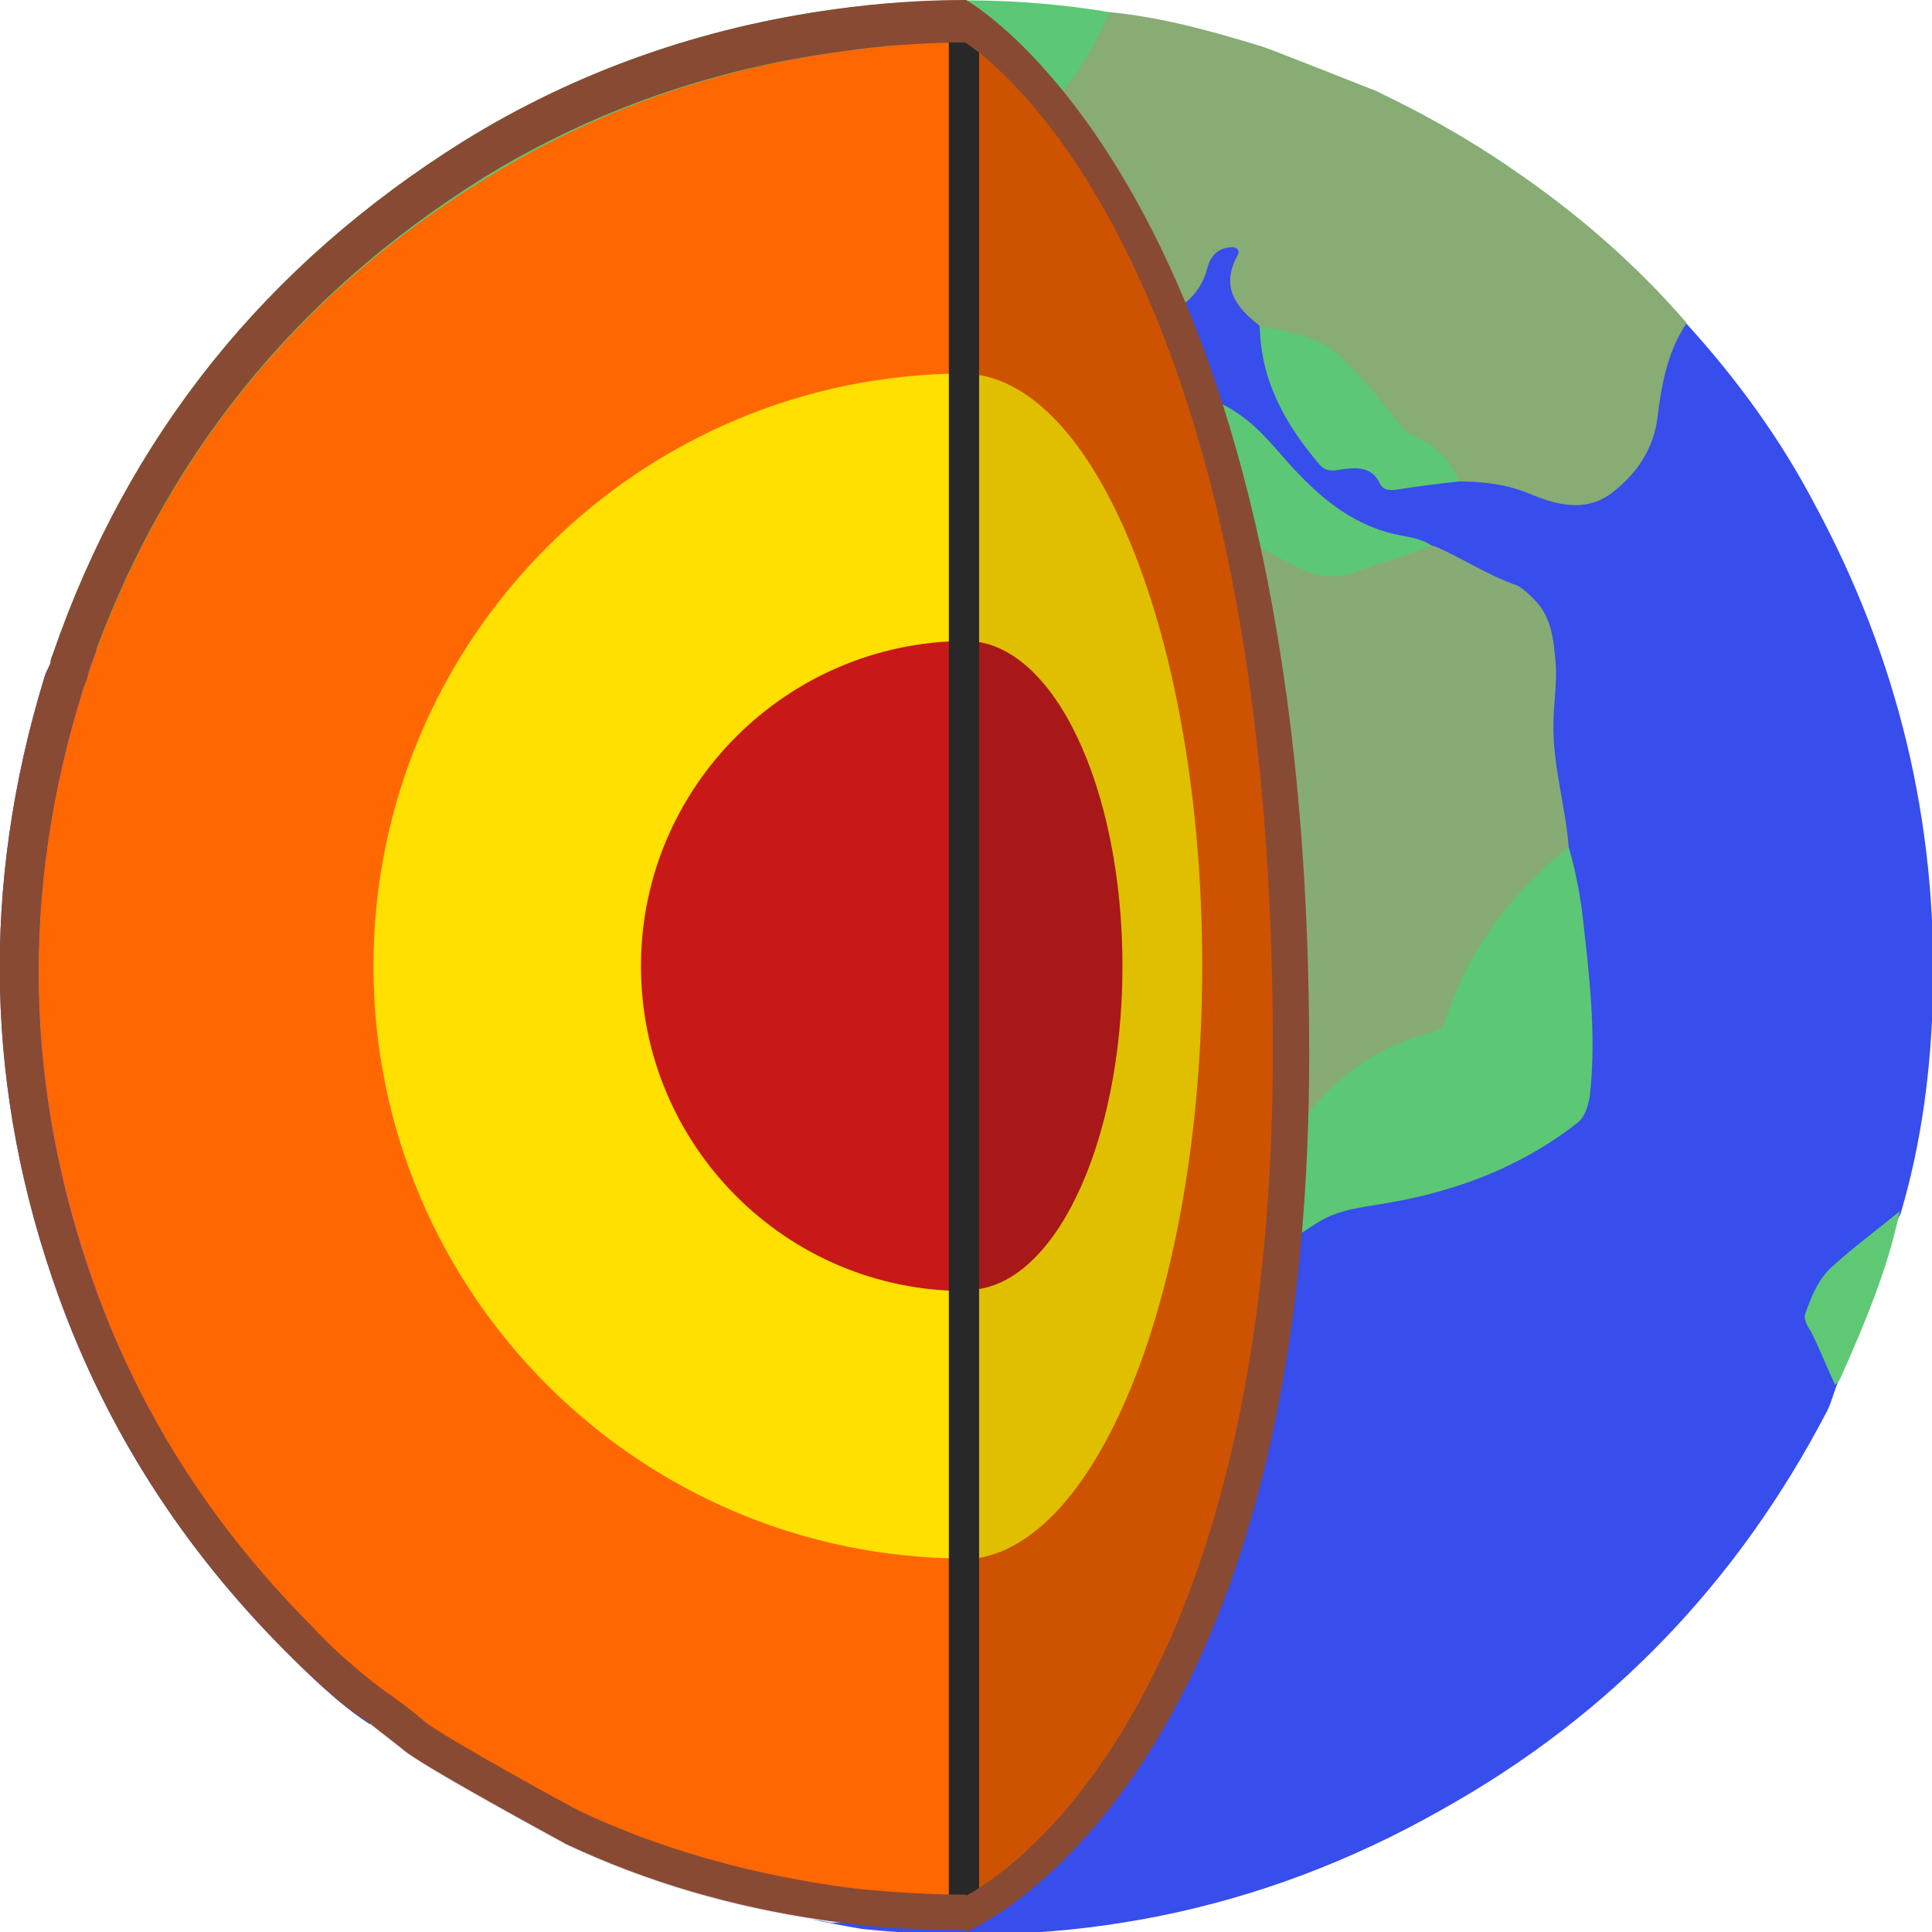
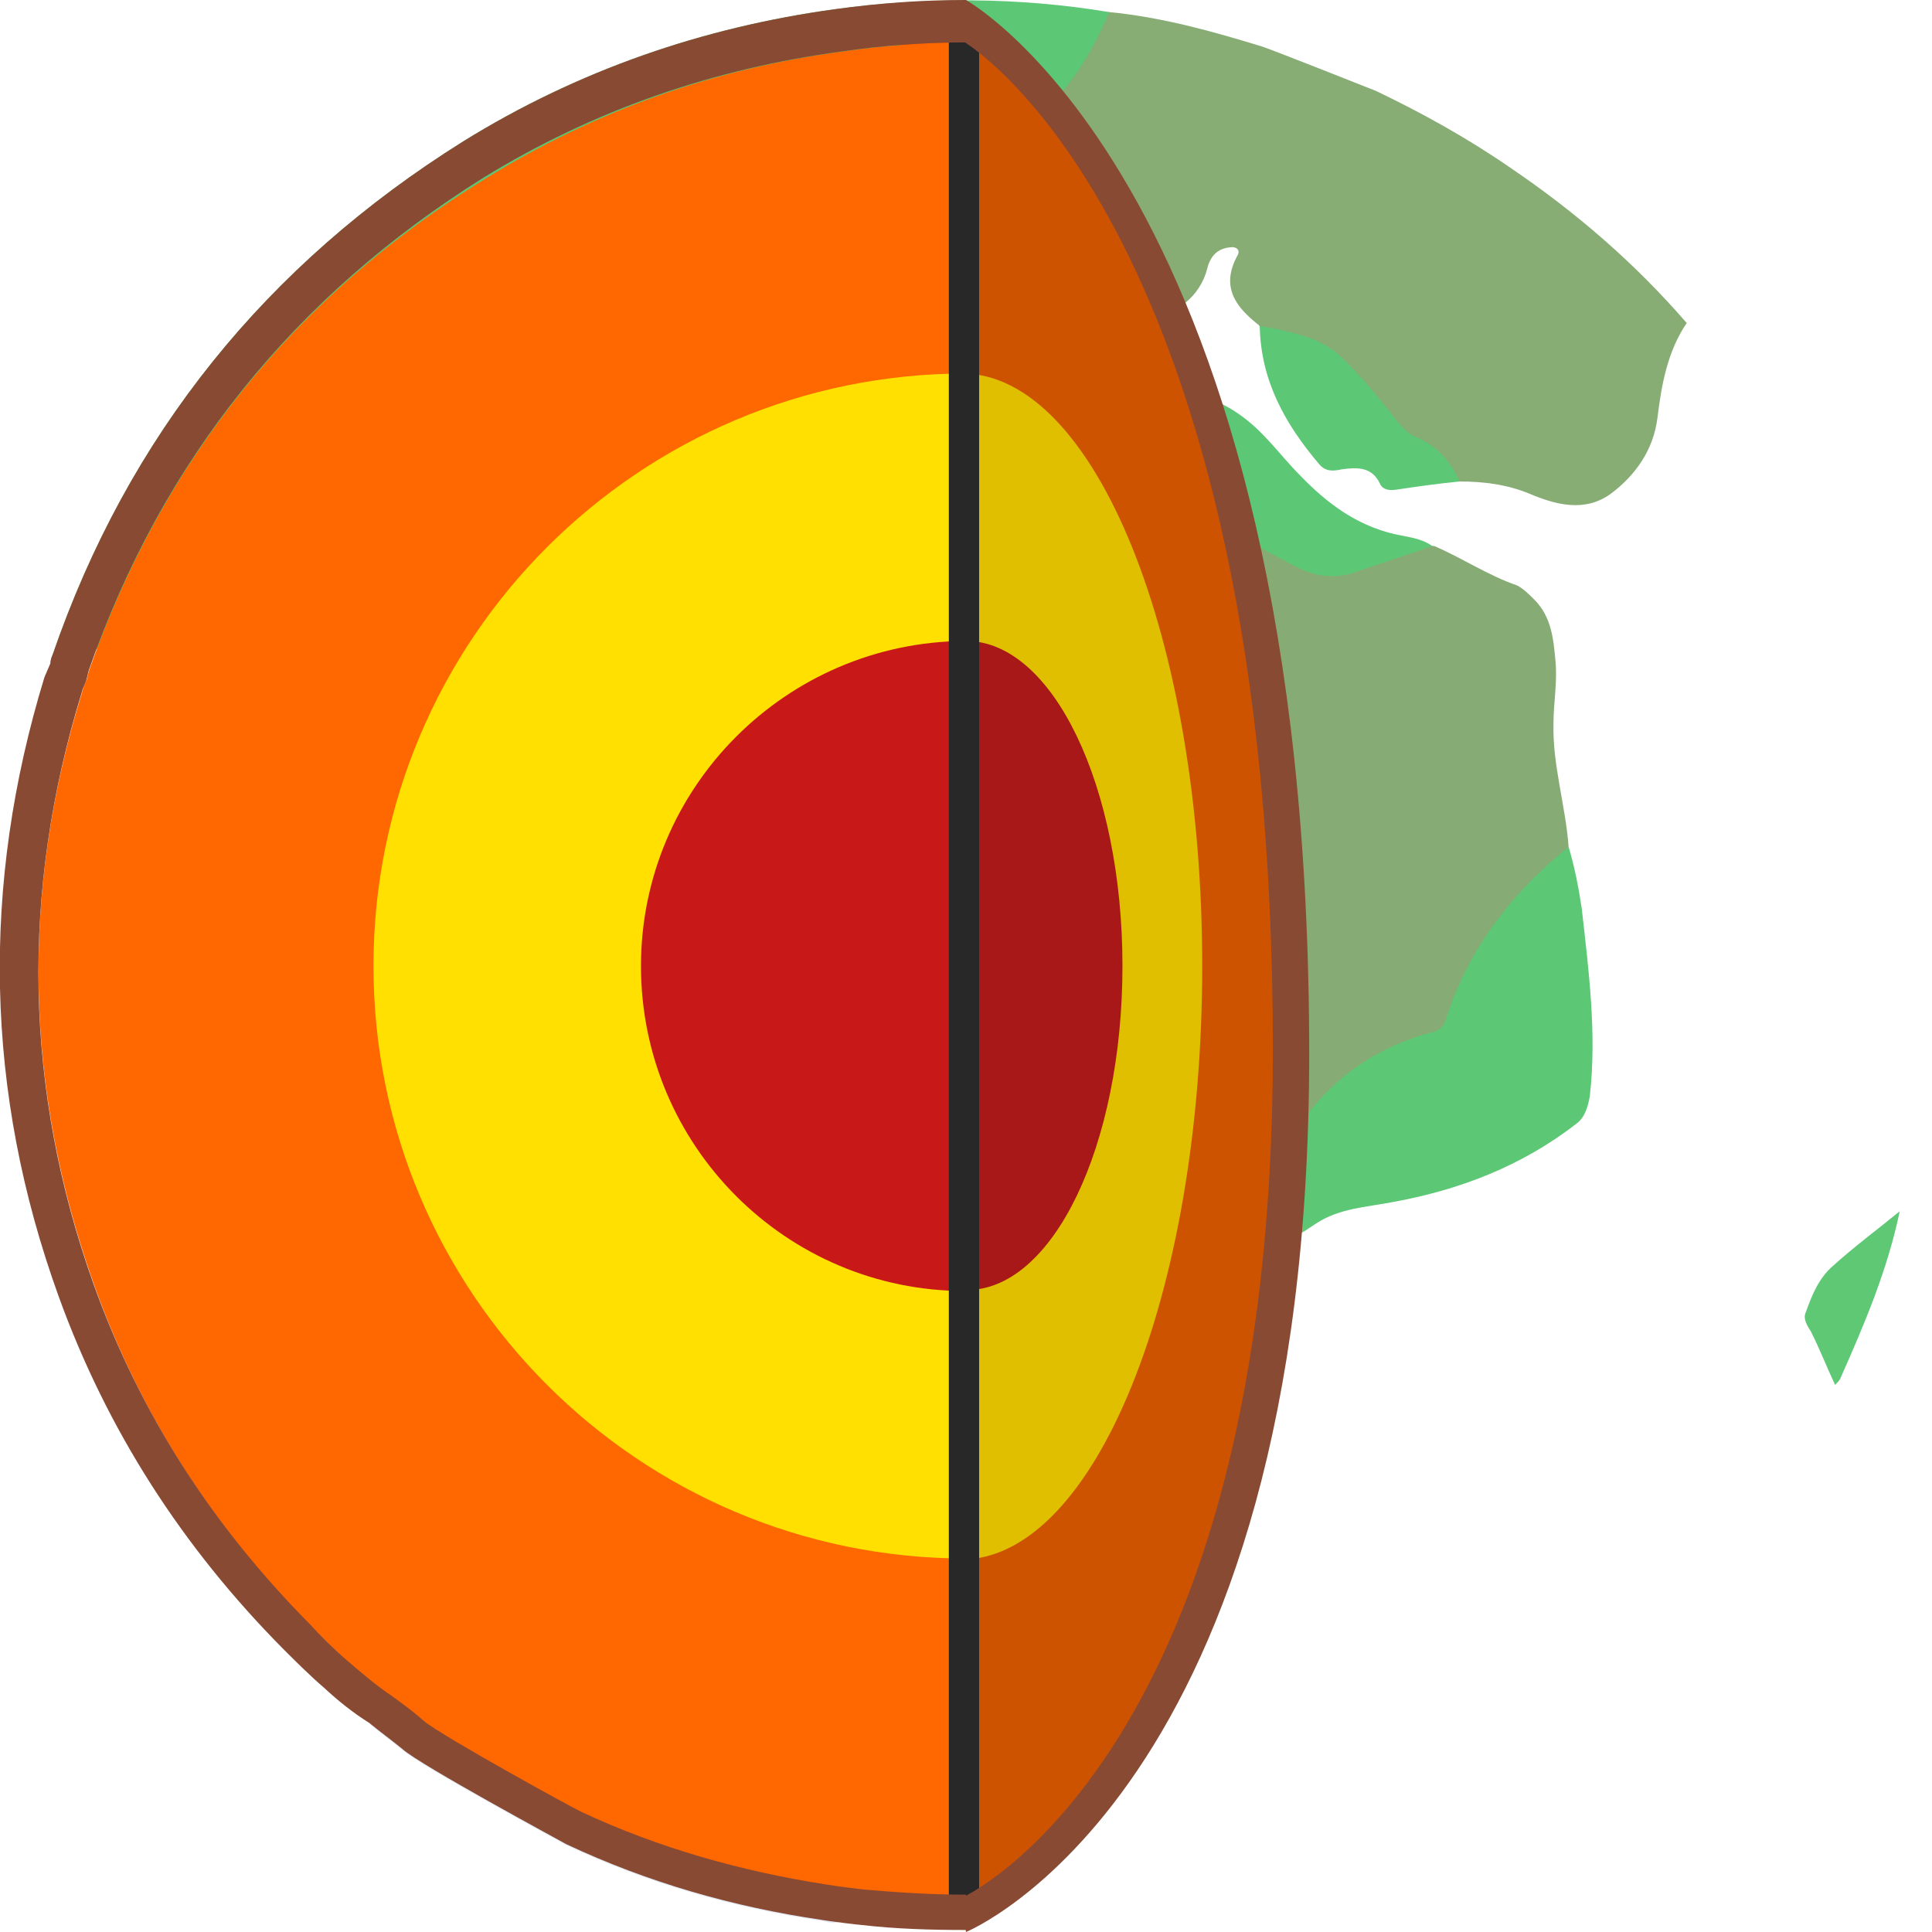
<svg xmlns="http://www.w3.org/2000/svg" version="1.0" id="earthLayerIconGraphic" x="0px" y="0px" viewBox="0 0 191.4 191.4" enable-background="new 0 0 191.4 191.4" xml:space="preserve">
  <g id="earthLayerIcon">
    <g id="earth_4_">
      <g>
-         <path fill="#374DEC" d="M71.7,186.2c-1.7-2,1.4,0.9-0.6-0.9c-0.8-0.7-5.7-0.6-6.8-1c-4.3-1.5-2.6-4.7-7.2-4.7c-4.4,0-3.1-3-6.7-4.5c-1.2-0.5,0.9,0.6-0.3,0.7c-2.3,0.2,2.9,1,1-0.3c-1.3-0.9-6.9-0.8-14.5-4.7c-3.2-2.1-5.9-4.8-8.6-7.5c-9.9-10-17.4-21.6-22.2-34.9c-7.3-20.3-7.7-40.7-1.4-61.3c0.1-0.5,0.4-0.9,0.6-1.4c2.5-3.9,7.7-9.5,9.5-10.4c3.4-1.6,5.1-5.2,8.3-7.3c2.7-1.8,6.6-4.2,9.6-5.5c2.4-1,5.3-1,8,0.1c2.5,1,4.4,1.2,7.2,1.7c2.4,0.4,6.7,1.5,8.5,3.2c1.9,1.9,4.8,4.9,6.1,7.3c1,1.9-2.3,1.6-0.2,0c6.4-4.7,3-1.4,6.8-8c0.6-1-2.4-3.2-2.5-4.4c-0.1-1.1,4.5-1.5,4.9-2.5c0.5-1.4,4.5-8.5,6.4-8.2c3.9,0.7,5.6-1.3,8.7-3.2c2.6-1.6,7.8-2.1,10.9-2.4c2.6-0.3,6.5-2.6,9.2-2.7c1.9,0,2.6-1.2,4.4-1.1c0.6,0,0.9,3,1.4,2.5c2.5,0,1.1,0.1,1.9-2.8c0.3-1.2,4.3-2.2,5.6-2.4c0.6-0.1,8.4,1.8,8.1,2.3c-1.7,3.1,0.9,0,2.3,2.6c2.2,4.3,0.6,1.7,0.7,1.8c0.1,5.4,1.7,2.3,5.1,6.3c0.6,0.7-0.9,1.3-0.1,1.2c1.5-0.2,6.2-0.9,7,0.7c0.3,0.7-1.2,1.4-0.6,1.4c2.1-0.2,1.2,3.1,3.3,2.9c2.4,0,5.5-5.1,7.7-4.1c2.6,1.1-0.3,7.9,2.3,6c2.4-1.8,1.3-2.4,1.7-5.7c0.4-3.3,5.7-7.2,10-2.8c4.9,5.4,9.2,11.3,12.6,17.8c8.2,15.2,12.1,31.3,11.7,48.6c-0.2,7.3-1.1,14.5-3.2,21.6c-1.6,3.4-2.1,4.8-4.2,6.6c-1.4,1.2-0.8,1.2-1.5,2.9c-0.3,0.6,0.4-0.6,0.7,0.1c0.9,1.8,0.1,3.7-1.4,7.6c-0.3,0.8-0.5,1.6-0.9,2.4c-8.8,16.9-21.5,30.2-38.2,39.5c-17.8,10.1-37,13.9-57.4,11.8c-0.7-0.1-9.3-1.7-2.1-0.6C76.9,187.8,54.1,181.1,71.7,186.2z M60.9,112.2c-0.9-0.9-0.3-0.6-0.8-1.8c-0.2-0.4,0.7,1.6,0.3,1.7c-1.4,0.6,2-3.2,1.4-1.6c-1.8,5.5-1.7,0.7,0.5,5.7c1.8,4.1,1.1,3.6,4,7c1,1.2-1,1.4,0.5,1.9c0.9,0.1-1.7,3.7-0.9,2.6c0.8-1.2-1.9-2.8-2.6-3.8c-2.7-3.9,2.6,0.1,2.1-4.3c-0.3-3-1.5-3.5-3.4-5.9C61.6,111.8,62.1,113.4,60.9,112.2z M82.2,76.4c-0.9,1-1.5-1.5-2.5-0.6c-1.1,1-4.9-4-3.5-3.6c1.9,0.6,7.7-2.3,7.5-1c-0.7,3.4-0.1,3.1,1.4,6.2c1.4,2.9,1.6,4.3,2.2,7.3c1,4.8,0.8,6.3,3.6,10.4c2.1,3.2-1.5,4.7-0.3,8.3c1.4,4.3,4.6,2.1,4.8,6.5c0.2,3.8,1.3,5.6,3.1,8.9c0.8,1.5-1.6-4.5-1.3-2.9c0.8,4.8,0.7,7,4.8,8.2c4.3,1.3,0,4.2,3.6,2.7c2.7-1.1-1.4-6.3,0.8-8.2c0.9-0.8-1.1-1.5-0.8-2.7c1.4-5.7,0.2,5,3.9,0.4c2.3-2.9-0.6,0,2.6-1.8c0.9-0.2,3.7,0.3,4.4-0.2c2.3-1.5,3.4-7,5.9-7.4c6.7-1.2-14.5-12.1-9.1-16.3c0.8-0.6,4.1-2.5,4.3-3.6c0.7-6.2-0.4,5.7-1.1-0.5c-0.2-2.1,1,0.4,0.4-1.6c-0.3-4.1-4.1,7.4-4.1,3.3c0-2.1,5.5-5.9,5.3-8c-0.2-2.2,27.2-8.6,25.5-10.3c-0.5-0.5,0.3-2.6-0.3-2.8c-2.9-1-6.2,1.2-9,0.1c-1.1-0.8-0.8-5.3-2.1-5.6c-3.8-0.9-4.7,2.9-7.3,0.3c-2-2-0.3,6.4-2.8,4.7c-3-2.1-7.4-5-10.7-4.5c-7,1.1-4.7,3.1-11,6.3c-4.6,2.3-0.4,5.2-4.2,8.6c-2.4,2.2-7.3-2.3-9.9-0.3C84.1,78.6,84.1,74.2,82.2,76.4z" />
        <path fill="#87AC74" d="M144.6,47.7c2.4,0,4.7,0.3,6.9,1.2c2.6,1.1,5.5,1.9,8.1,0c2.4-1.8,4.2-4.3,4.6-7.5c0.4-3.3,1-6.6,2.9-9.4c-5.1-5.9-11-11-17.5-15.4c-4.2-2.9-8.7-5.4-13.3-7.6c-0.5-0.2-10.6-4.2-11.3-4.4c-4.9-1.5-9.9-2.9-15.1-3.4c-6.9,1.2-14,2.8-16.8,5.5c-2.9,2.8,1.7,2-2.3,1.5c-3-0.4-9.2,0.8-12.2,1.4c-1.7,0.3-7.6,7.5-6.5,8.8c2.8,3.5,8,7.1,12.1,8.9c0.5,0.2,3.2,0.2,3.8,0c2.6-1,5.6-0.7,8.5,0.5c0.2,0.1-15.2,3.8-12.5,2.3c1.9-1,6.6-3.6,8.5-2.9c3.8,1.2,5,0.7,21.4,4.1c2.5,0,5-1.9,5.7-4.7c0.3-1.2,1-2,2.3-2.1c0.6-0.1,1,0.3,0.7,0.8c-1.7,3.1-0.2,5.1,2.1,6.9c0,0,0.1,0.1,0.1,0.2c0.6,0.1,2.4,5.2,2.9,5.4c2.2,0.5,2.1,0.7,3.9,2.4c2.1,2,0.8,1.6,2.6,3.8c0.5,0.7,0.4,1,1.2,1.3C137.5,45.9,140.1,47.5,144.6,47.7z" />
        <path fill="#87AB74" d="M155.4,83.9c-0.3-4.1-1.6-8.1-1.5-12.2c0-2.1,0.4-4.1,0.2-6.2c-0.2-2.2-0.4-4.4-2.1-6.1c-0.5-0.5-1.1-1.1-1.7-1.4c-2.9-1-5.4-2.7-8.2-3.9c-4.8-0.4-16.5-5.1-19.1-4.3c-2.1,0.7,0.5-3.2-1.4-4.2c-2-1-0.6,0.5-2.6-0.7c-4.5-2.7-4.5-0.7-8.9,1.1c-2.7,1.1-4.1,2.8-6.9,2.4c-0.8-0.1-4.8-0.3-5.5,0.4c-2.3,2-5.5,4.7-8.1,6.1c-2,1.1-0.6,0.8-2.9,1.1c-3.5,0.6-0.9-1.5-4.4,0.4c-0.1,0.1-8.5,4.8-8.6,4.8c-2.3,1.9-4.1,4.2-6,6.4c-0.9,1-2,1.8-3,2.7c-1.1,1-1.1,2.7,0.3,3.2c1.9,0.6,1.8,2,1.5,3.3c-0.7,3.4-0.5,6.8,1,9.9c1.4,2.9,0.9,6,1.5,9c1,4.8,2,9.5,4.8,13.6c2.1,3.2,2.8,7,4,10.5c1.4,4.3,1.3,8.7,1.5,13c0.2,3.8,1.7,7.2,3.4,10.5c0.8,1.5,1.5,3.1,1.7,4.7c0.8,4.8,4,6.4,8.1,7.6c4.3,1.3,7.8-0.6,11.4-2.1c2.7-1.1,4.7-3.4,6.9-5.2c0.9-0.8,1.2-2.2,1.5-3.3c1.4-5.7,3.8-11,7.4-15.6c2.3-2.9,5.2-5.1,8.4-7c9.7-8.6,9.3-9.5,11.6-12.9c3.2-4.7,1.4-1.3,7-2.7c0.7-0.2-0.6,0.3,3.6-3.9C155.4,97.8,156,93.9,155.4,83.9z" />
        <path fill="#86AC74" d="M66.2,110.5c-7.6-1.6-5.6,3.6-6.1,7.9c-0.1,0.9,2.3,7.4,3.1,8.1c2.9,2.7,1,3.9,6.8,9.2c0.9,0.1,1.8,0.5,2.6-0.5c0.8-1.2,1.3-2.6,0.6-3.6c-2.7-3.9-3.1-8.3-3.6-12.8C69.2,115.8,68.1,113,66.2,110.5z" />
        <path fill="#E4E9F4" d="M83.2,190.3c0-0.5-0.2-1-0.5-1.4c-1.7-2-3-4.4-5-6.2c-0.8-0.7-1.7-1.3-2.7-1.7c-4.3-1.5-8.5-3.8-13.1-3.8c-4.4,0-7.6-2.3-11.2-3.8c-1.2-0.5-2.4-0.7-3.6-0.6c-2.3,0.2-4.5-0.2-6.4-1.6c-1.3-0.9-2.6-1.3-4.1-0.4c1.1,0.9,2.2,1.7,3.3,2.6c1.8,1.6,15.5,9,16.2,9.4c8.1,3.8,16.5,6.2,25.3,7.5C82,190.4,82.6,190.7,83.2,190.3z" />
        <path fill="#5EC875" d="M188.2,120c-2.2,1.8-4.5,3.5-6.6,5.4c-1.4,1.2-2.1,2.9-2.7,4.6c-0.3,0.6,0.1,1.3,0.5,1.9c0.9,1.8,1.6,3.6,2.4,5.3c0.2-0.2,0.4-0.4,0.5-0.6C184.7,131.2,187,125.8,188.2,120z" />
        <path fill="#5CC774" d="M109.9,1.2c-9-1.5-18.1-1.5-27.1-0.3C69.6,2.7,57.2,7,45.9,14C26.4,26.2,12.7,43.1,5.2,64.9C5.1,65.1,5,65.4,5,65.7c2,0,3.8-1,5.6-1.9c3.4-1.6,7-2.8,10.2-4.9c2.7-1.8,5.5-3.6,8.5-4.9c2.4-1,4.6-1.6,7.4-0.5c2.5,1,5.5,0.8,8.2,1.3c2.4,0.4,4.9,0.8,6.7,2.5c1.9,1.9,3.7,3.9,5,6.3c1,1.9,3,2.8,5.1,1.2c6.4-4.7,10.2-11.3,14.1-17.9c0.6-1,0.8-2.3,0.7-3.5c-0.1-1.1,0.3-2,0.6-2.9c0.5-1.4,1.2-2.2,3.1-1.9c3.9,0.7,7.2-1.1,10.3-3.1c2.6-1.6,5.1-3,8.2-3.3c2.6-0.3,5.1-1.4,7.8-1.4c1.9,0,3.7,0.4,5.6,0.4c0.6,0,1.2,0.3,1.8-0.1c1.4-2.6,0.5-6.8-3.3-8c-1.9-0.6-4-1-6-0.4c-0.3,0.1-0.6,0.2-0.8,0.1c-2.9-1.2-5.5,0.1-8.1,1.1C95,24.1,94.6,24,94,23.8c-4.1-1.8-7.5-4.5-10.2-8c-1.1-1.3-0.9-1.7,0.8-2.1c3-0.6,6-0.1,9,0.3c4,0.5,7.3-0.6,10.2-3.4C106.6,7.9,108.4,4.7,109.9,1.2z" />
        <path fill="#5CC774" d="M73.5,61.3c0.2,0,0.4,0.2,0.5,0.1c3.5-1.9,6.9,0.8,10.4,0.2c2.3-0.4,4.4-1.1,6.4-2.2c2.6-1.4,5.2-3.1,7.4-5.1c0.7-0.6,1.4-0.6,2.2-0.5c2.9,0.4,5.4-0.4,8.1-1.5c4.4-1.8,9.3-2.3,13.8,0.5c1.9,1.2,4,2.2,6,3.3c1.9,1,3.9,1.3,5.9,0.6c2.6-0.9,5.1-1.7,7.7-2.6c-1.1-0.8-2.5-0.9-3.8-1.2c-3.8-0.9-6.7-3.1-9.3-5.8c-2-2-3.6-4.4-6.1-6.1c-3-2.1-5.9-2.3-9.3-1.7c-7,1.1-13.7,3.4-20,6.6c-4.6,2.3-8.9,5.1-12.8,8.6C78.2,56.8,76,59.2,73.5,61.3z" />
        <path fill="#5CC774" d="M155.4,83.9c-5.7,4.6-10,10.2-12.2,17.2c-0.2,0.6-0.5,0.9-1.1,1.1c-5.5,1.4-10.1,4.5-13.3,9.2c-2.3,3.4-3.6,7.4-0.8,11.1c0.9-0.2,1.6-0.8,2.4-1.3c2.3-1.5,4.9-1.6,7.5-2.1c6.7-1.2,12.9-3.6,18.3-7.8c0.8-0.6,1.1-1.6,1.3-2.7c0.7-6.2-0.1-12.4-0.8-18.6C156.4,88,156,85.9,155.4,83.9z" />
        <path fill="#5CC774" d="M66.2,110.5c-0.4-1.9-2.1-2.7-3.3-3.9c-0.9-0.9-2.1-1.5-2.7-2.7c-0.2-0.4-0.4-0.4-0.8-0.3c-1.4,0.6-2.5,1.4-3,3c-1.8,5.5-0.2,10.6,2,15.6c1.8,4.1,4.7,7.6,7.6,11c1,1.2,2.3,2.1,3.9,2.6c-0.4-3.6-0.7-7.3-3.6-10c-0.7-0.7-0.7-1.5-0.6-2.4C66.2,119.1,66.8,114.8,66.2,110.5z" />
        <path fill="#5CC774" d="M144.6,47.7c-0.9-2-2.2-3.5-4.3-4.4c-0.8-0.3-1.4-1-1.9-1.6c-1.8-2.3-3.6-4.5-5.7-6.5c-1.8-1.6-4-2.1-6.2-2.6c-0.6-0.1-1.1-0.2-1.7-0.3c0.1,5.4,2.5,9.7,5.9,13.7c0.6,0.7,1.3,0.7,2.2,0.5c1.5-0.2,3-0.3,3.8,1.4c0.3,0.7,1.1,0.7,1.7,0.6C140.4,48.2,142.5,47.9,144.6,47.7z" />
      </g>
    </g>
    <polygon fill="#CE5300" points="77.7,11.9 92.6,2.3 98.6,4.9 103.5,9.8 111.2,20.5 119.1,40.1 122.9,53.6 125.9,70.4 127.5,87.7 127.8,114.5 125.2,136.9 120.5,156 107.5,180 98.6,188.1 91.6,189.1 69.5,141.5 " />
    <path fill="#FF6700" d="M9.4,127.5c4.6,12.8,11.8,23.9,21.3,33.5c1.3,1.3,2.6,2.6,3.9,3.8c1.4,1.2,2.8,2.4,4.3,3.4c1.1,0.8,2.1,1.6,3.2,2.5c1.8,1.5,14.8,8.7,15.6,9c7.7,3.6,15.9,6,24.3,7.2c0.5,0.1,3.6,0.5,3.8,0.5c3.4,0.3,6.7,0.5,10,0.5V4.2c-4.1,0-8.2,0.3-12.3,0.9c-12.7,1.7-24.6,5.9-35.4,12.6C29.2,29.3,16.1,45.6,8.8,66.5c-0.1,0.3-0.1,0.5-0.2,0.8v0c-0.2,0.5-0.4,0.9-0.5,1.4C2,88.4,2.4,108,9.4,127.5z" />
    <path fill="#FFE000" d="M37,95.7c0,32.4,26.3,58.7,58.7,58.7V37C63.3,37,37,63.3,37,95.7z" />
    <path fill="#C91818" d="M63.5,95.7c0,17.8,14.4,32.2,32.1,32.2V63.5C77.9,63.6,63.5,78,63.5,95.7z" />
    <path fill="#E0BF00" d="M119.1,95.7c0-32.4-10.6-58.7-23.8-58.7v117.5C108.5,154.4,119.1,128.1,119.1,95.7z" />
    <path fill="#A81818" d="M111.2,95.7c0-17.8-6.9-32.2-15.5-32.2v64.3C104.3,127.9,111.2,113.5,111.2,95.7z" />
    <line fill="none" stroke="#282828" stroke-width="3" stroke-linecap="round" stroke-miterlimit="10" x1="95.5" y1="4.2" x2="95.5" y2="187.7" />
    <path fill="#894A34" d="M95.7,191.4c0,0,34-13.8,34-87c0-85.6-34-104.4-34-104.4l-0.1,4.2c0.9,0.6,30.5,19.2,30.5,99.8c0,69.5-30.3,83.8-30.8,84L95.7,191.4z" />
    <path fill="#894A34" d="M5.8,128.4c4.8,13.3,12.3,24.9,22.2,34.9c1.3,1.3,2.7,2.7,4.1,3.9c1.4,1.3,2.9,2.5,4.5,3.5c1.1,0.9,2.2,1.7,3.3,2.6c1.8,1.6,15.5,9,16.2,9.4c8.1,3.8,16.5,6.2,25.3,7.5c0.5,0.1,3.7,0.5,3.9,0.5c3.5,0.4,6.9,0.5,10.4,0.5v-3.5c-3.3,0-6.6-0.2-10-0.5c-0.2,0-3.3-0.4-3.8-0.5c-8.4-1.3-16.6-3.6-24.3-7.2c-0.7-0.3-13.8-7.5-15.6-9c-1-0.9-2.1-1.7-3.2-2.5c-1.5-1-2.9-2.2-4.3-3.4c-1.4-1.2-2.7-2.5-3.9-3.8c-9.5-9.6-16.7-20.7-21.3-33.5C2.4,108,2,88.4,8.1,68.6c0.1-0.5,0.4-0.9,0.5-1.4v0c0.1-0.3,0.1-0.5,0.2-0.8c7.3-20.9,20.4-37.1,39.1-48.8C58.8,10.9,70.7,6.8,83.4,5.1c4.1-0.6,8.2-0.9,12.3-0.9V0c-4.3,0-8.6,0.3-12.9,0.9C69.6,2.7,57.2,7,45.9,14C26.4,26.2,12.7,43.1,5.2,64.9C5.1,65.1,5,65.4,5,65.7v0c-0.2,0.5-0.4,0.9-0.6,1.4C-1.9,87.7-1.5,108.2,5.8,128.4z" />
  </g>
</svg>